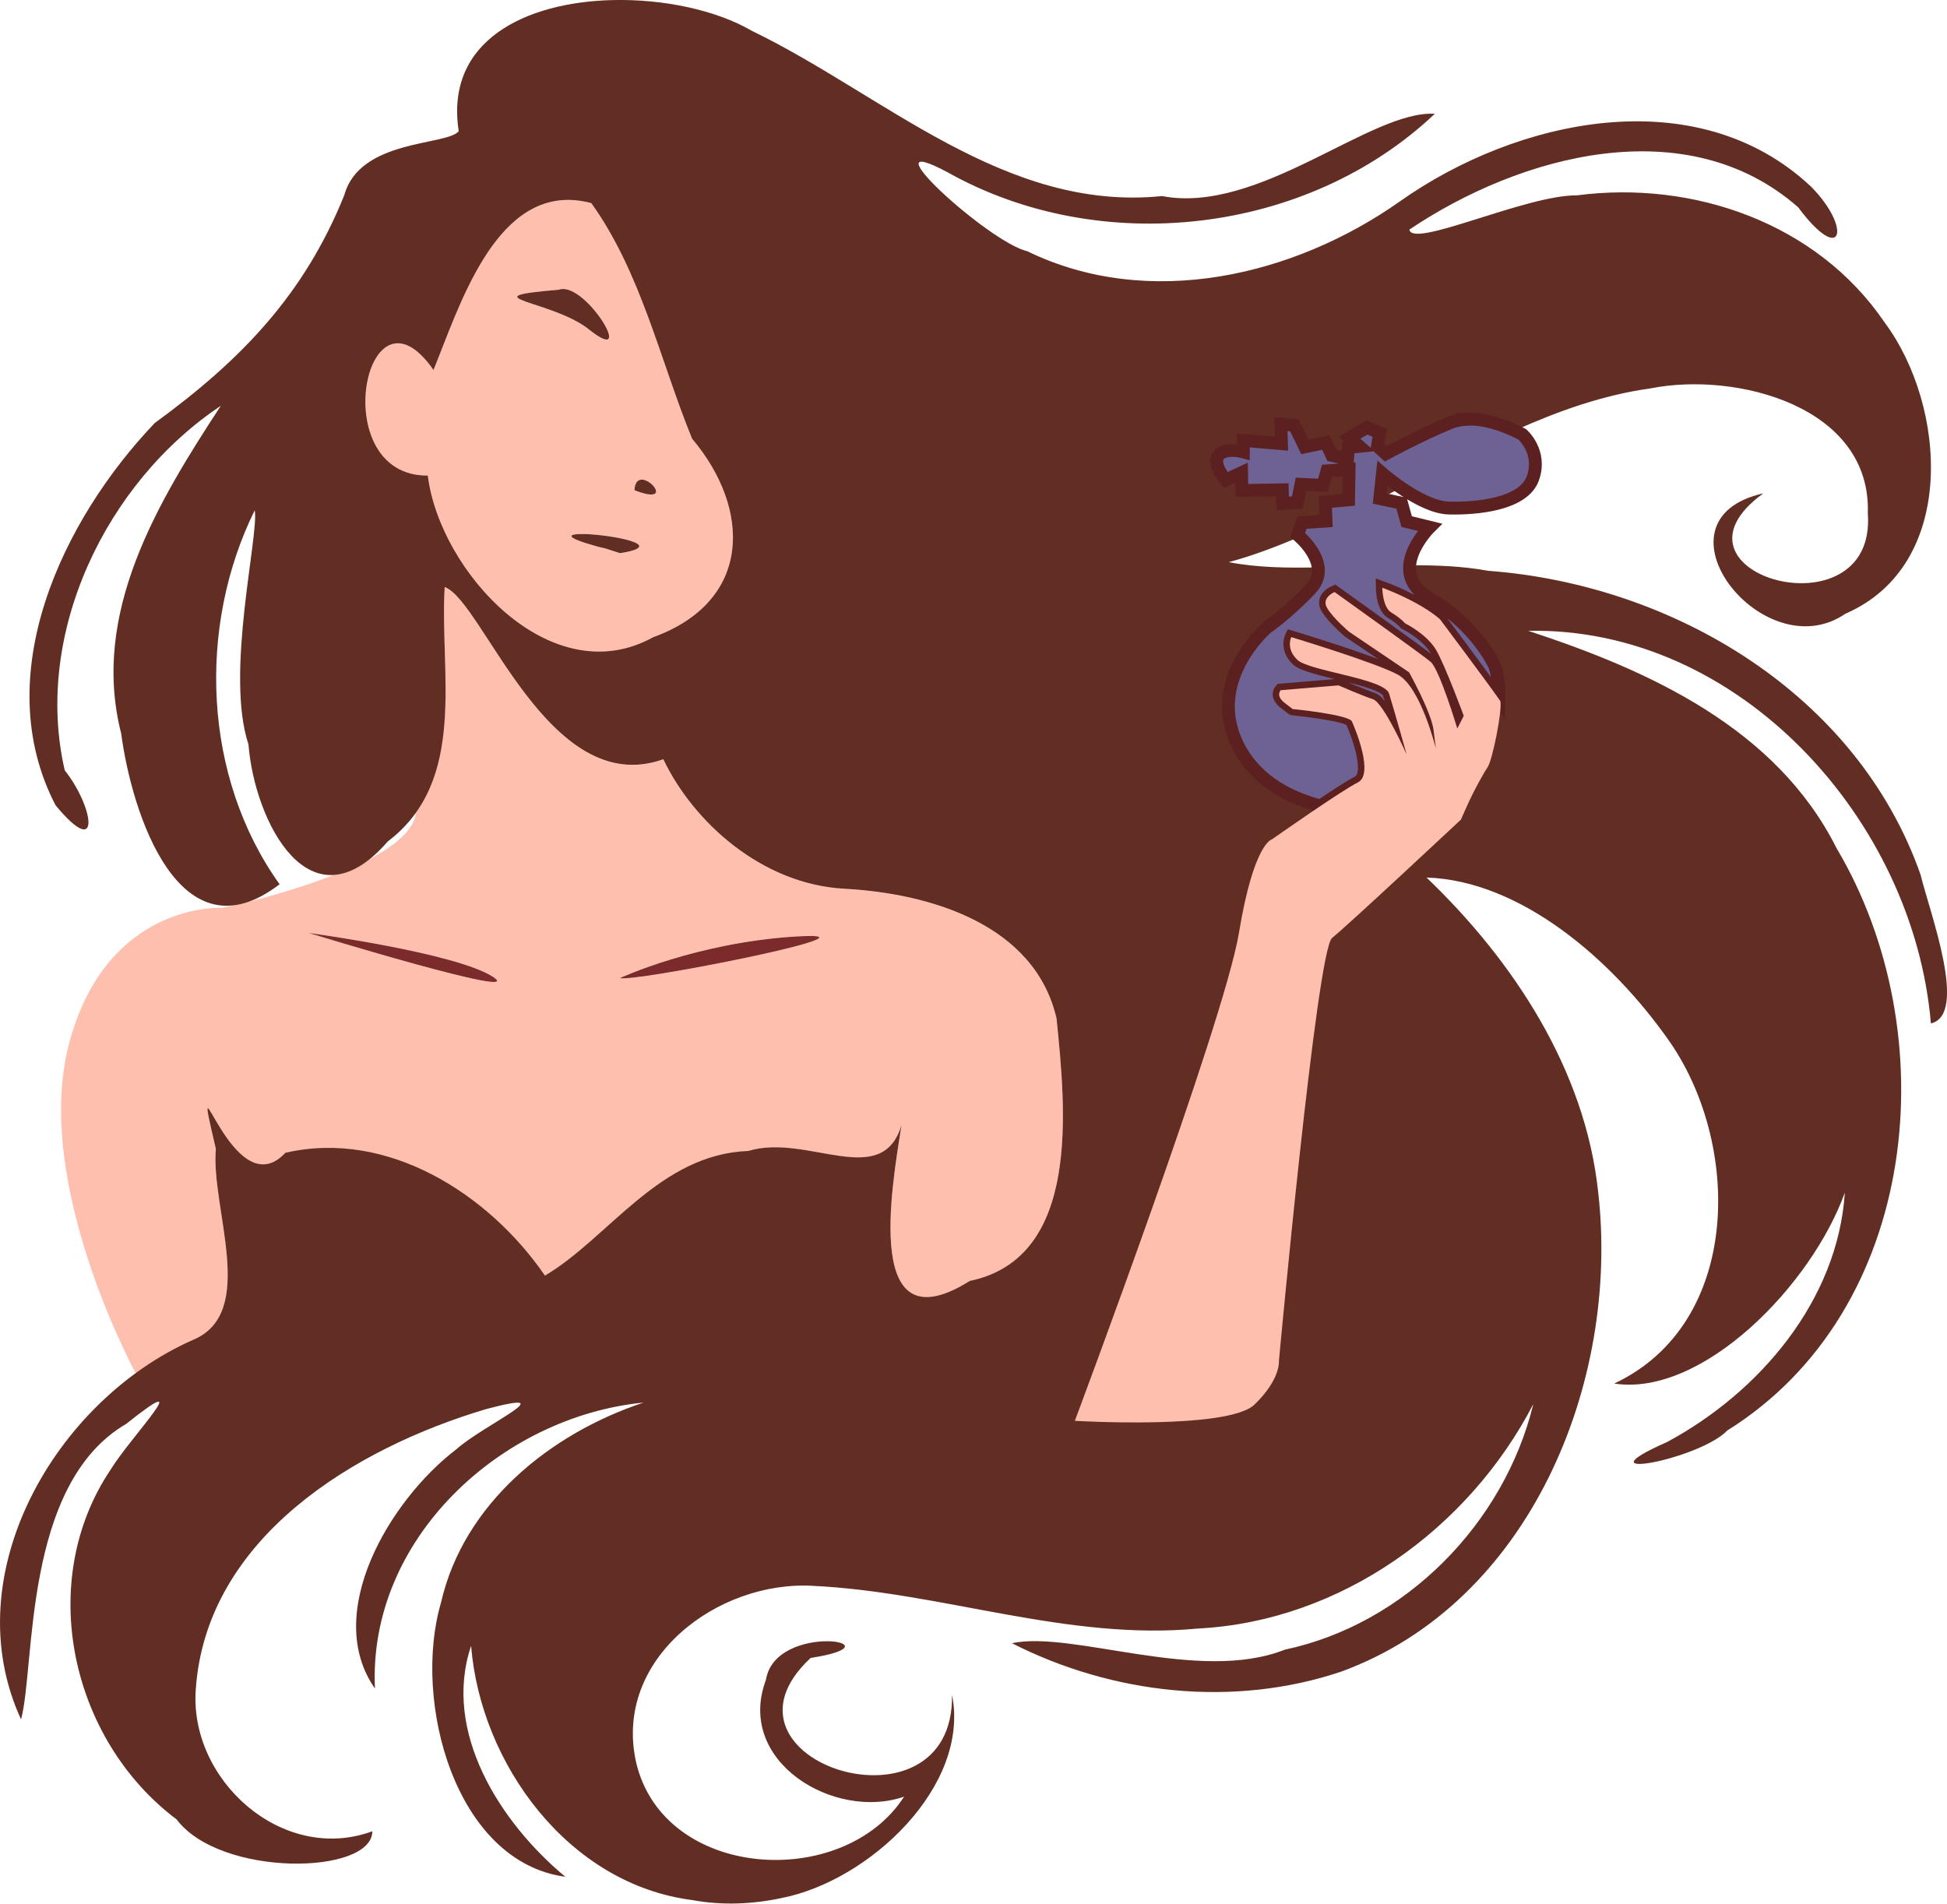
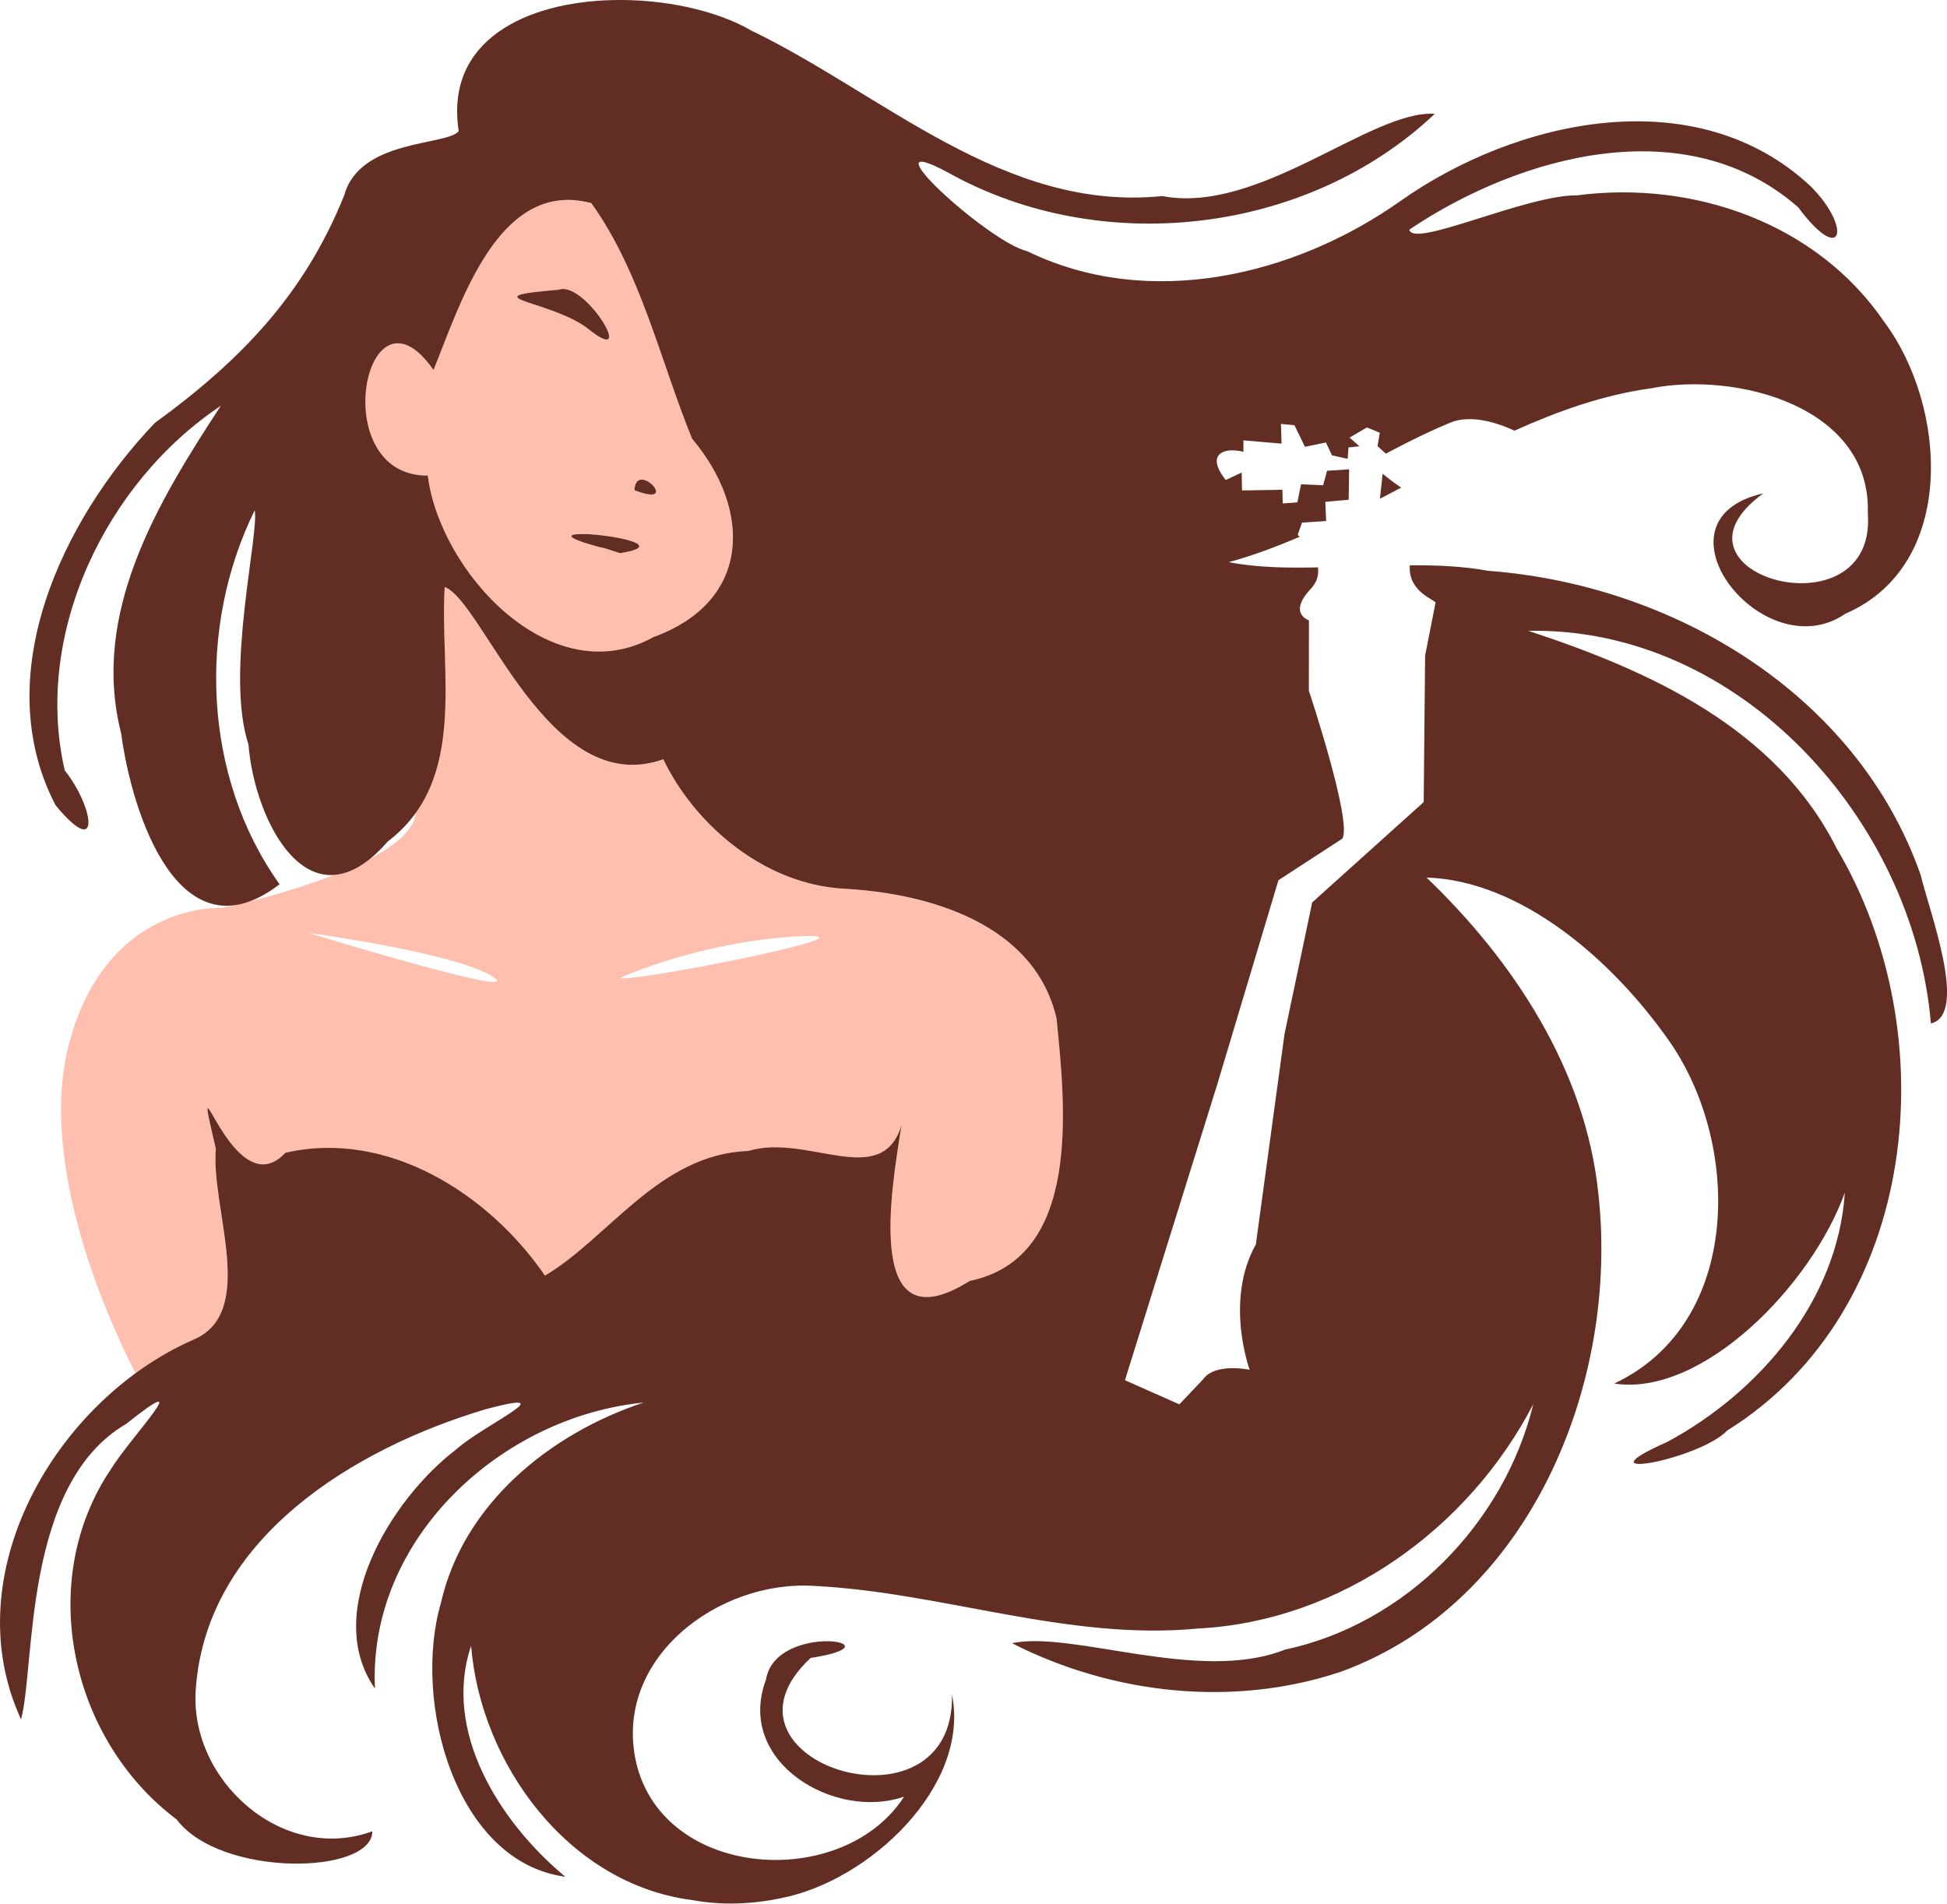
<svg xmlns="http://www.w3.org/2000/svg" xmlns:ns1="http://www.inkscape.org/namespaces/inkscape" xmlns:ns2="http://sodipodi.sourceforge.net/DTD/sodipodi-0.dtd" width="156.345" height="152.881" viewBox="0 0 41.366 40.45" version="1.1" id="svg1" ns1:export-filename="soinCap_f.svg" ns1:export-xdpi="96" ns1:export-ydpi="96" ns2:docname="bilan_vitalite.svg" ns1:version="1.3.2 (091e20e, 2023-11-25)">
  <ns2:namedview id="namedview1" pagecolor="#ffffff" bordercolor="#000000" borderopacity="0.25" ns1:showpageshadow="2" ns1:pageopacity="0.0" ns1:pagecheckerboard="0" ns1:deskcolor="#d1d1d1" ns1:document-units="mm" ns1:export-bgcolor="#ffffff00" ns1:zoom="2.921933" ns1:cx="151.26972" ns1:cy="109.85878" ns1:window-width="1610" ns1:window-height="986" ns1:window-x="70" ns1:window-y="27" ns1:window-maximized="1" ns1:current-layer="layer5" showguides="true">
    <ns2:guide position="-13.312,2.797" orientation="1,0" id="guide1" ns1:locked="false" />
    <ns2:guide position="-15.22,18.17" orientation="0,-1" id="guide2" ns1:locked="false" />
    <ns2:guide position="50.698,56.474" orientation="0,-1" id="guide3" ns1:locked="false" />
    <ns2:guide position="45.234,56.929" orientation="1,0" id="guide4" ns1:locked="false" />
  </ns2:namedview>
  <defs id="defs1" />
  <g ns1:groupmode="layer" id="layer2" ns1:label="Calque 2" style="display:inline" transform="translate(-16.778,-9.233)">
    <path d="m 28.984,13.487 c -1.714,-0.132 -2.452,2.271 -2.996,3.609 -1.449,-2.089 -2.306,2.258 -0.121,2.243 0.252,2.033 2.615,4.639 4.791,3.433 2.102,-0.763 2.087,-2.722 0.824,-4.216 -0.681,-1.674 -1.085,-3.533 -2.142,-5.007 -0.123,-0.032 -0.242,-0.052 -0.356,-0.061 z M 28.761,15.374 c 0.575,0.034 1.507,1.631 0.541,0.867 -0.767,-0.627 -2.634,-0.686 -0.65,-0.852 0.034,-0.013 0.071,-0.018 0.11,-0.015 z m 1.652,4.05 c 0.243,-7.41e-4 0.61,0.521 -0.155,0.226 0.007,-0.167 0.074,-0.225 0.155,-0.226 z m -1.229,1.157 c 0.578,0.012 1.816,0.241 0.768,0.407 l -0.327,-0.105 -0.113,-0.025 -0.017,-0.004 c -0.766,-0.209 -0.658,-0.28 -0.311,-0.272 z m -2.958,1.128 c -0.095,1.561 0.332,3.459 -0.611,4.786 -0.01,0.051 -0.017,0.11 -0.032,0.15 -0.121,0.317 -0.495,0.601 -0.967,0.849 -0.264,0.208 -0.515,0.317 -0.747,0.331 -0.68,0.265 -1.371,0.46 -1.84,0.575 -0.073,0.024 -0.143,0.037 -0.213,0.049 -0.125,0.028 -0.324,0.075 -0.324,0.075 0,0 -2.434,-0.142 -3.242,2.864 -0.747,2.78 1.125,6.483 1.413,7.03 0.384,-0.281 0.79,-0.524 1.215,-0.712 1.383,-0.576 0.374,-2.799 0.486,-4.058 -0.58,-2.48 0.353,1.29 1.476,0.083 2.167,-0.504 4.326,0.871 5.516,2.609 1.35,-0.795 2.43,-2.581 4.321,-2.648 1.249,-0.384 2.836,0.848 3.256,-0.555 -0.22,1.377 -0.813,4.737 1.449,3.316 2.378,-0.492 2.033,-3.68 1.844,-5.574 -0.461,-2.008 -2.698,-2.659 -4.503,-2.758 -1.755,-0.093 -3.213,-1.413 -3.852,-2.752 -2.438,0.875 -3.831,-3.366 -4.645,-3.659 z m -2.894,7.347 c 0,0 3.124,0.419 3.918,0.932 0.794,0.513 -3.918,-0.932 -3.918,-0.932 z m 10.68,0.064 c 1.144,0.015 -3.767,0.98 -4.064,0.896 0,0 1.62,-0.757 3.752,-0.885 0.133,-0.008 0.236,-0.011 0.313,-0.01 z" style="display:inline;fill:#ffbfaf;fill-opacity:1;stroke:#030303;stroke-width:0.231;stroke-opacity:0" id="path148-6" ns1:label="corps" />
    <path d="m 29.777,9.235 c -1.824,0.048 -3.552,0.854 -3.253,2.786 -0.257,0.312 -2.102,0.162 -2.432,1.36 -0.851,2.115 -2.197,3.508 -4.026,4.84 -1.968,2.062 -3.538,5.368 -2.108,8.122 0.988,1.194 0.811,0.033 0.195,-0.742 -0.671,-2.912 0.881,-6.122 3.316,-7.745 -1.341,2.048 -2.769,4.405 -2.117,6.96 0.228,1.716 1.244,4.834 3.366,3.206 -1.628,-2.275 -1.753,-5.467 -0.528,-7.947 0.094,0.525 -0.634,3.468 -0.133,4.976 0.128,1.632 1.304,3.968 2.96,2.061 1.706,-1.295 1.099,-3.581 1.209,-5.405 0.814,0.294 2.207,4.534 4.645,3.659 0.639,1.339 2.097,2.659 3.852,2.752 1.804,0.098 4.041,0.75 4.503,2.758 0.189,1.894 0.534,5.082 -1.844,5.574 -2.261,1.421 -1.668,-1.939 -1.449,-3.316 -0.419,1.403 -2.007,0.171 -3.256,0.555 -1.891,0.066 -2.971,1.852 -4.321,2.648 -1.19,-1.737 -3.349,-3.113 -5.516,-2.609 -1.123,1.208 -2.056,-2.562 -1.476,-0.083 -0.112,1.26 0.898,3.483 -0.486,4.058 -2.921,1.29 -5.069,4.99 -3.653,8.064 0.307,-1.139 0.029,-4.992 2.234,-6.279 1.568,-1.248 0.083,0.294 -0.329,0.969 -1.601,2.381 -0.851,5.745 1.4,7.435 0.93,1.235 4.152,1.182 4.159,0.252 -1.908,0.702 -3.91,-1.095 -3.75,-3.038 0.234,-3.202 3.377,-5.102 6.166,-5.932 1.727,-0.458 -0.059,0.338 -0.633,0.855 -1.415,1.079 -2.845,3.485 -1.728,5.082 -0.151,-3.177 2.681,-5.778 5.707,-6.076 -1.978,0.656 -3.823,2.143 -4.304,4.253 -0.612,2.091 0.299,5.506 2.642,5.823 -1.385,-1.15 -2.618,-3.081 -2.002,-4.907 0.202,2.504 2.062,5.065 4.699,5.402 0.626,0.116 1.275,0.09 1.896,-0.043 1.867,-0.365 4.01,-2.376 3.623,-4.318 0.051,3.126 -5.363,1.415 -3.004,-0.784 2.005,-0.309 -0.745,-0.792 -0.95,0.465 -0.654,1.749 1.47,2.995 2.936,2.482 -1.294,2.008 -5.114,1.773 -5.695,-0.732 -0.49,-2.201 1.743,-3.87 3.769,-3.746 2.736,0.133 5.397,1.173 8.171,0.906 3.033,-0.155 5.751,-2.12 7.123,-4.769 -0.615,2.531 -2.713,4.674 -5.278,5.218 -1.821,0.724 -4.508,-0.412 -5.799,-0.137 2.136,1.088 4.706,1.373 6.993,0.605 4.017,-1.468 5.919,-6.14 5.464,-10.174 -0.274,-2.628 -1.82,-4.948 -3.649,-6.7 2.016,0.066 3.942,1.76 5.112,3.412 1.583,2.192 1.614,6.055 -1.124,7.34 1.873,0.288 4.193,-2.09 4.9,-4.058 -0.15,2.296 -1.816,4.245 -3.774,5.299 -1.956,0.864 0.683,0.379 1.277,-0.244 4.097,-2.556 4.655,-8.442 2.322,-12.37 -1.281,-2.554 -3.977,-3.777 -6.552,-4.621 4.491,-0.089 8.193,4.024 8.555,8.342 0.801,-0.186 -0.025,-2.359 -0.219,-3.159 -1.349,-3.842 -5.256,-6.165 -9.185,-6.458 -0.548,-0.101 -1.106,-0.12 -1.666,-0.117 -0.021,0.245 0.074,0.504 0.431,0.71 0.042,0.024 0.077,0.051 0.116,0.076 l -0.223,1.132 -0.03,3.113 -2.369,2.132 -0.589,2.802 -0.608,4.464 c -0.672,1.2 -0.131,2.664 -0.131,2.664 0,0 -0.737,-0.156 -0.99,0.203 l -0.504,0.532 -1.156,-0.513 1.964,-6.295 1.297,-4.329 1.357,-0.883 c 0.22,-0.348 -0.711,-3.145 -0.711,-3.145 l 0.002,-1.493 c 0,0 -0.455,-0.145 0.038,-0.669 0.141,-0.15 0.173,-0.307 0.154,-0.457 -0.643,0.013 -1.28,0.007 -1.896,-0.111 0.518,-0.14 1.016,-0.331 1.508,-0.539 -0.012,-0.011 -0.043,-0.041 -0.043,-0.041 l 0.091,-0.26 0.513,-0.034 -0.017,-0.408 0.496,-0.044 0.01,-0.647 -0.469,0.031 -0.084,0.308 -0.469,-0.021 -0.078,0.384 -0.311,0.024 -0.007,-0.291 -0.858,0.014 -0.007,-0.38 -0.338,0.158 c 0,0 -0.297,-0.343 -0.152,-0.524 0.145,-0.182 0.527,-0.075 0.527,-0.075 v -0.243 l 0.81,0.069 -0.013,-0.418 0.287,0.027 0.223,0.459 0.446,-0.093 0.128,0.274 0.334,0.075 0.017,-0.243 0.233,-0.024 -0.209,-0.185 0.368,-0.216 0.273,0.113 -0.047,0.284 0.176,0.161 c 0,0 0.756,-0.411 1.381,-0.664 0.117,-0.048 0.244,-0.068 0.373,-0.07 0.382,-0.007 0.766,0.146 0.979,0.245 0.925,-0.416 1.876,-0.758 2.904,-0.901 1.812,-0.356 4.678,0.385 4.603,2.655 0.199,2.64 -4.59,1.296 -2.22,-0.422 -2.506,0.562 0.003,3.759 1.746,2.556 2.384,-1.032 2.156,-4.41 0.828,-6.192 -1.437,-2.112 -4.066,-3.019 -6.534,-2.696 -1.08,-0.012 -3.497,1.138 -3.56,0.727 2.362,-1.588 5.894,-2.552 8.26,-0.474 0.941,1.264 1.15,0.444 0.271,-0.441 -2.429,-2.278 -6.248,-1.44 -8.728,0.313 -2.259,1.595 -5.349,2.315 -7.921,1.062 -0.822,-0.187 -3.505,-2.646 -1.693,-1.677 3.257,1.828 7.645,1.319 10.351,-1.243 C 45.906,11.566 43.531,13.795 41.468,13.399 38.121,13.741 35.548,11.238 32.747,9.886 32.001,9.45 30.872,9.206 29.777,9.235 Z m -0.793,4.252 c 0.114,0.009 0.233,0.029 0.356,0.061 1.057,1.474 1.46,3.333 2.142,5.007 1.263,1.494 1.278,3.453 -0.824,4.216 -2.175,1.206 -4.539,-1.399 -4.791,-3.433 -2.185,0.016 -1.328,-4.332 0.121,-2.243 0.544,-1.339 1.283,-3.741 2.996,-3.609 z M 28.761,15.374 c -0.038,-0.003 -0.075,0.003 -0.11,0.015 -1.983,0.165 -0.116,0.224 0.65,0.852 0.966,0.764 0.035,-0.832 -0.541,-0.867 z m 17.392,3.926 -0.057,0.531 c 0.15,-0.078 0.301,-0.156 0.451,-0.236 -0.223,-0.154 -0.393,-0.295 -0.393,-0.295 z m -15.74,0.124 c -0.081,5.08e-4 -0.148,0.059 -0.155,0.226 0.764,0.296 0.398,-0.227 0.155,-0.226 z m -1.229,1.157 c -0.347,-0.007 -0.455,0.063 0.311,0.272 l 0.017,0.004 0.113,0.025 0.327,0.105 c 1.048,-0.166 -0.191,-0.394 -0.768,-0.407 z" style="display:inline;fill:#622e23;fill-opacity:1;stroke-width:0.272" id="path147-5" ns2:nodetypes="ccccccccccccccccccccccccccccccccccccccccccccccccccccccccccccccccccccccccccccccsccccccccccccccccccsccccccccccccccccsscccccccccccccccccccccccccccccccccccccccccccccc" ns1:label="cheveux" />
-     <path d="m 23.332,29.056 c 0,0 4.712,1.445 3.918,0.932 -0.794,-0.513 -3.918,-0.932 -3.918,-0.932 z" style="display:inline;fill:#7c2b2b;stroke:#030303;stroke-width:0.231;stroke-opacity:0" id="path145-6" ns1:label="clav1" />
-     <path d="m 34.013,29.121 c -0.076,-7.41e-4 -0.179,0.003 -0.313,0.01 -2.132,0.129 -3.752,0.885 -3.752,0.885 0.297,0.084 5.208,-0.881 4.064,-0.896 z" style="display:inline;fill:#7c2b2b;stroke:#030303;stroke-width:0.231;stroke-opacity:0" id="path144-9" ns1:label="clav2" />
-     <path d="m 47.974,18.14 c -0.129,0.003 -0.255,0.023 -0.373,0.07 -0.625,0.253 -1.381,0.664 -1.381,0.664 l -0.176,-0.161 0.047,-0.284 -0.273,-0.113 -0.368,0.216 0.209,0.185 -0.233,0.024 -0.017,0.243 -0.334,-0.075 -0.128,-0.274 -0.446,0.093 -0.223,-0.459 -0.287,-0.027 0.013,0.418 -0.81,-0.069 v 0.243 c 0,0 -0.381,-0.106 -0.527,0.075 -0.145,0.182 0.152,0.524 0.152,0.524 l 0.338,-0.158 0.007,0.38 0.858,-0.014 0.007,0.291 0.311,-0.024 0.078,-0.384 0.469,0.021 0.084,-0.308 0.469,-0.031 -0.01,0.647 -0.496,0.044 0.017,0.408 -0.513,0.034 -0.091,0.26 c 0,0 0.77,0.623 0.277,1.147 -0.493,0.524 -0.935,0.826 -0.935,0.826 h -1.4e-4 c 0,0 -1.364,1.168 -0.557,2.6 0.389,0.691 1.084,1.024 1.7,1.186 0.331,-0.222 0.654,-0.433 0.793,-0.502 0.351,-0.173 -0.058,-1.146 -0.124,-1.295 -0.066,-0.149 -1.257,-0.265 -1.257,-0.265 0,0 7.5e-5,0.007 -0.182,-0.138 -0.182,-0.145 -0.077,-0.262 -0.077,-0.262 l 1.23,-0.103 c 0,0 0.506,0.219 0.732,0.294 0.227,0.074 0.716,1.175 0.716,1.175 0,0 -0.274,-0.977 -0.374,-1.295 -0.099,-0.318 -1.691,-0.477 -1.945,-0.714 -0.254,-0.237 -0.133,-0.485 -0.133,-0.485 0,0 1.774,0.534 2.263,0.796 0.489,0.262 0.811,1.575 0.811,1.575 0,0 -0.003,-0.009 -0.051,-0.398 -0.047,-0.378 -0.52,-1.226 -0.52,-1.226 l -1.277,-0.863 c 0,0 -0.326,-0.276 -0.462,-0.499 -0.135,-0.223 0.157,-0.343 0.157,-0.343 0,0 1.848,1.321 2.038,1.48 0.191,0.159 0.569,1.42 0.569,1.42 l 0.137,-0.27 c 0,0 -0.387,-1.049 -0.583,-1.392 -0.196,-0.343 -0.663,-0.573 -0.663,-0.573 0,0 -0.099,-0.114 -0.29,-0.228 -0.191,-0.113 -0.195,-0.529 -0.195,-0.529 0,0 0.776,0.279 1.223,0.668 0,0 0.948,1.262 1.256,1.703 0.013,-0.47 -0.095,-0.724 -0.095,-0.724 0,0 -0.392,-0.85 -1.368,-1.411 -0.976,-0.562 -0.007,-1.518 -0.007,-1.518 l -0.49,-0.12 -0.108,-0.391 -0.463,-0.099 0.057,-0.531 c 0,0 0.824,0.719 1.411,0.733 0.588,0.014 1.59,-0.075 1.786,-0.637 0.196,-0.562 -0.226,-0.928 -0.226,-0.928 0,0 -0.593,-0.337 -1.15,-0.327 z" style="display:inline;fill:#6d6293;fill-opacity:1;stroke:#5d2020;stroke-width:0.273" id="path143-3" ns1:label="huile" />
-     <path d="m 46.146,21.721 c 0,0 0.004,0.416 0.195,0.529 0.191,0.113 0.29,0.228 0.29,0.228 0,0 0.467,0.23 0.663,0.573 0.196,0.343 0.583,1.392 0.583,1.392 l -0.137,0.27 c 0,0 -0.378,-1.261 -0.569,-1.42 -0.191,-0.159 -2.038,-1.48 -2.038,-1.48 0,0 -0.293,0.12 -0.157,0.343 0.135,0.223 0.462,0.499 0.462,0.499 l 1.277,0.863 c 0,0 0.473,0.848 0.52,1.226 0.048,0.39 0.051,0.398 0.051,0.398 0,0 -0.322,-1.313 -0.811,-1.575 -0.489,-0.262 -2.263,-0.796 -2.263,-0.796 0,0 -0.122,0.248 0.133,0.485 0.254,0.237 1.846,0.396 1.945,0.714 0.099,0.318 0.374,1.295 0.374,1.295 0,0 -0.49,-1.101 -0.716,-1.175 -0.227,-0.074 -0.732,-0.294 -0.732,-0.294 l -1.23,0.103 c 0,0 -0.105,0.117 0.077,0.262 0.182,0.145 0.182,0.138 0.182,0.138 0,0 1.191,0.117 1.257,0.265 0.066,0.149 0.475,1.121 0.124,1.295 -0.351,0.173 -1.826,1.21 -1.826,1.21 0,0 -0.384,0.074 -0.699,1.984 -0.315,1.91 -3.487,10.37 -3.487,10.37 0,0 3.261,0.195 3.819,-0.347 0.558,-0.541 0.517,-0.923 0.517,-0.923 0,0 0.804,-8.732 1.13,-8.991 0.326,-0.258 2.738,-2.515 2.738,-2.515 0,0 0.067,-0.16 0.177,-0.396 0.093,-0.2 0.265,-0.527 0.389,-0.716 0.107,-0.163 0.312,-1.202 0.271,-1.404 -0.289,-0.417 -1.284,-1.741 -1.284,-1.741 -0.448,-0.389 -1.223,-0.668 -1.223,-0.668 z" style="display:inline;fill:#ffbfaf;fill-opacity:1;stroke:#030303;stroke-width:0.231;stroke-opacity:0" id="path142-74" ns1:label="bras" />
  </g>
</svg>